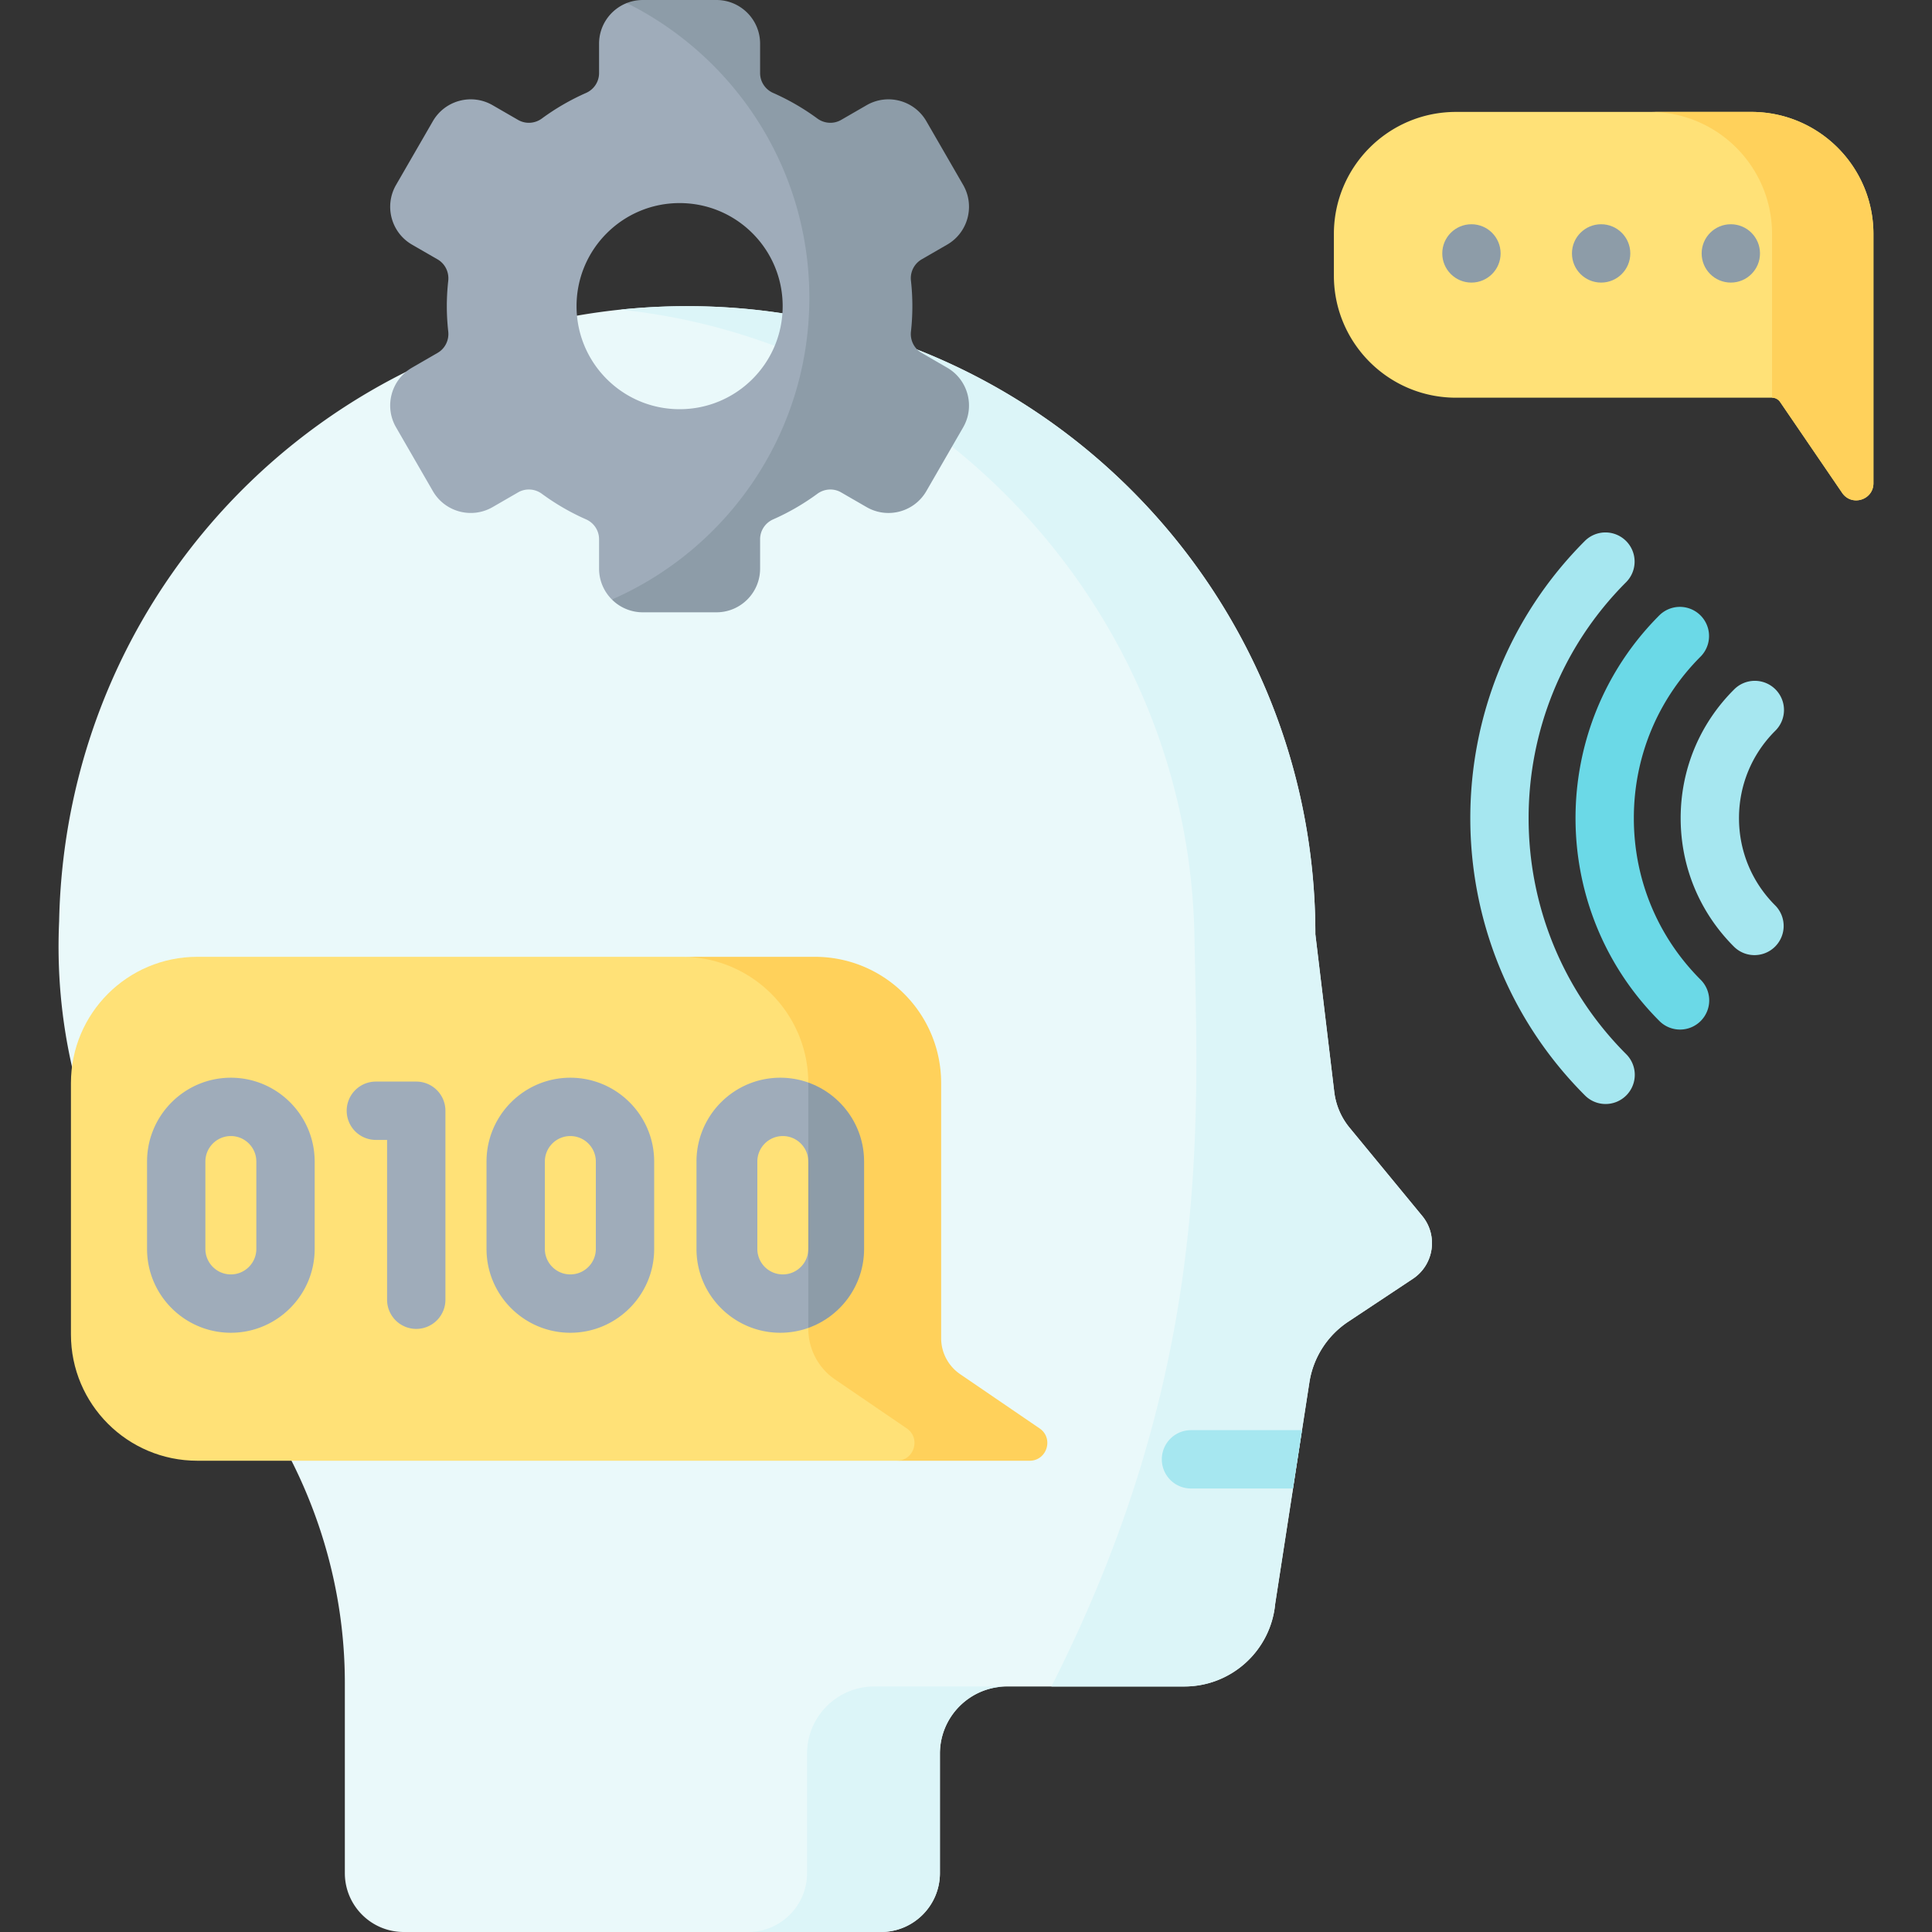
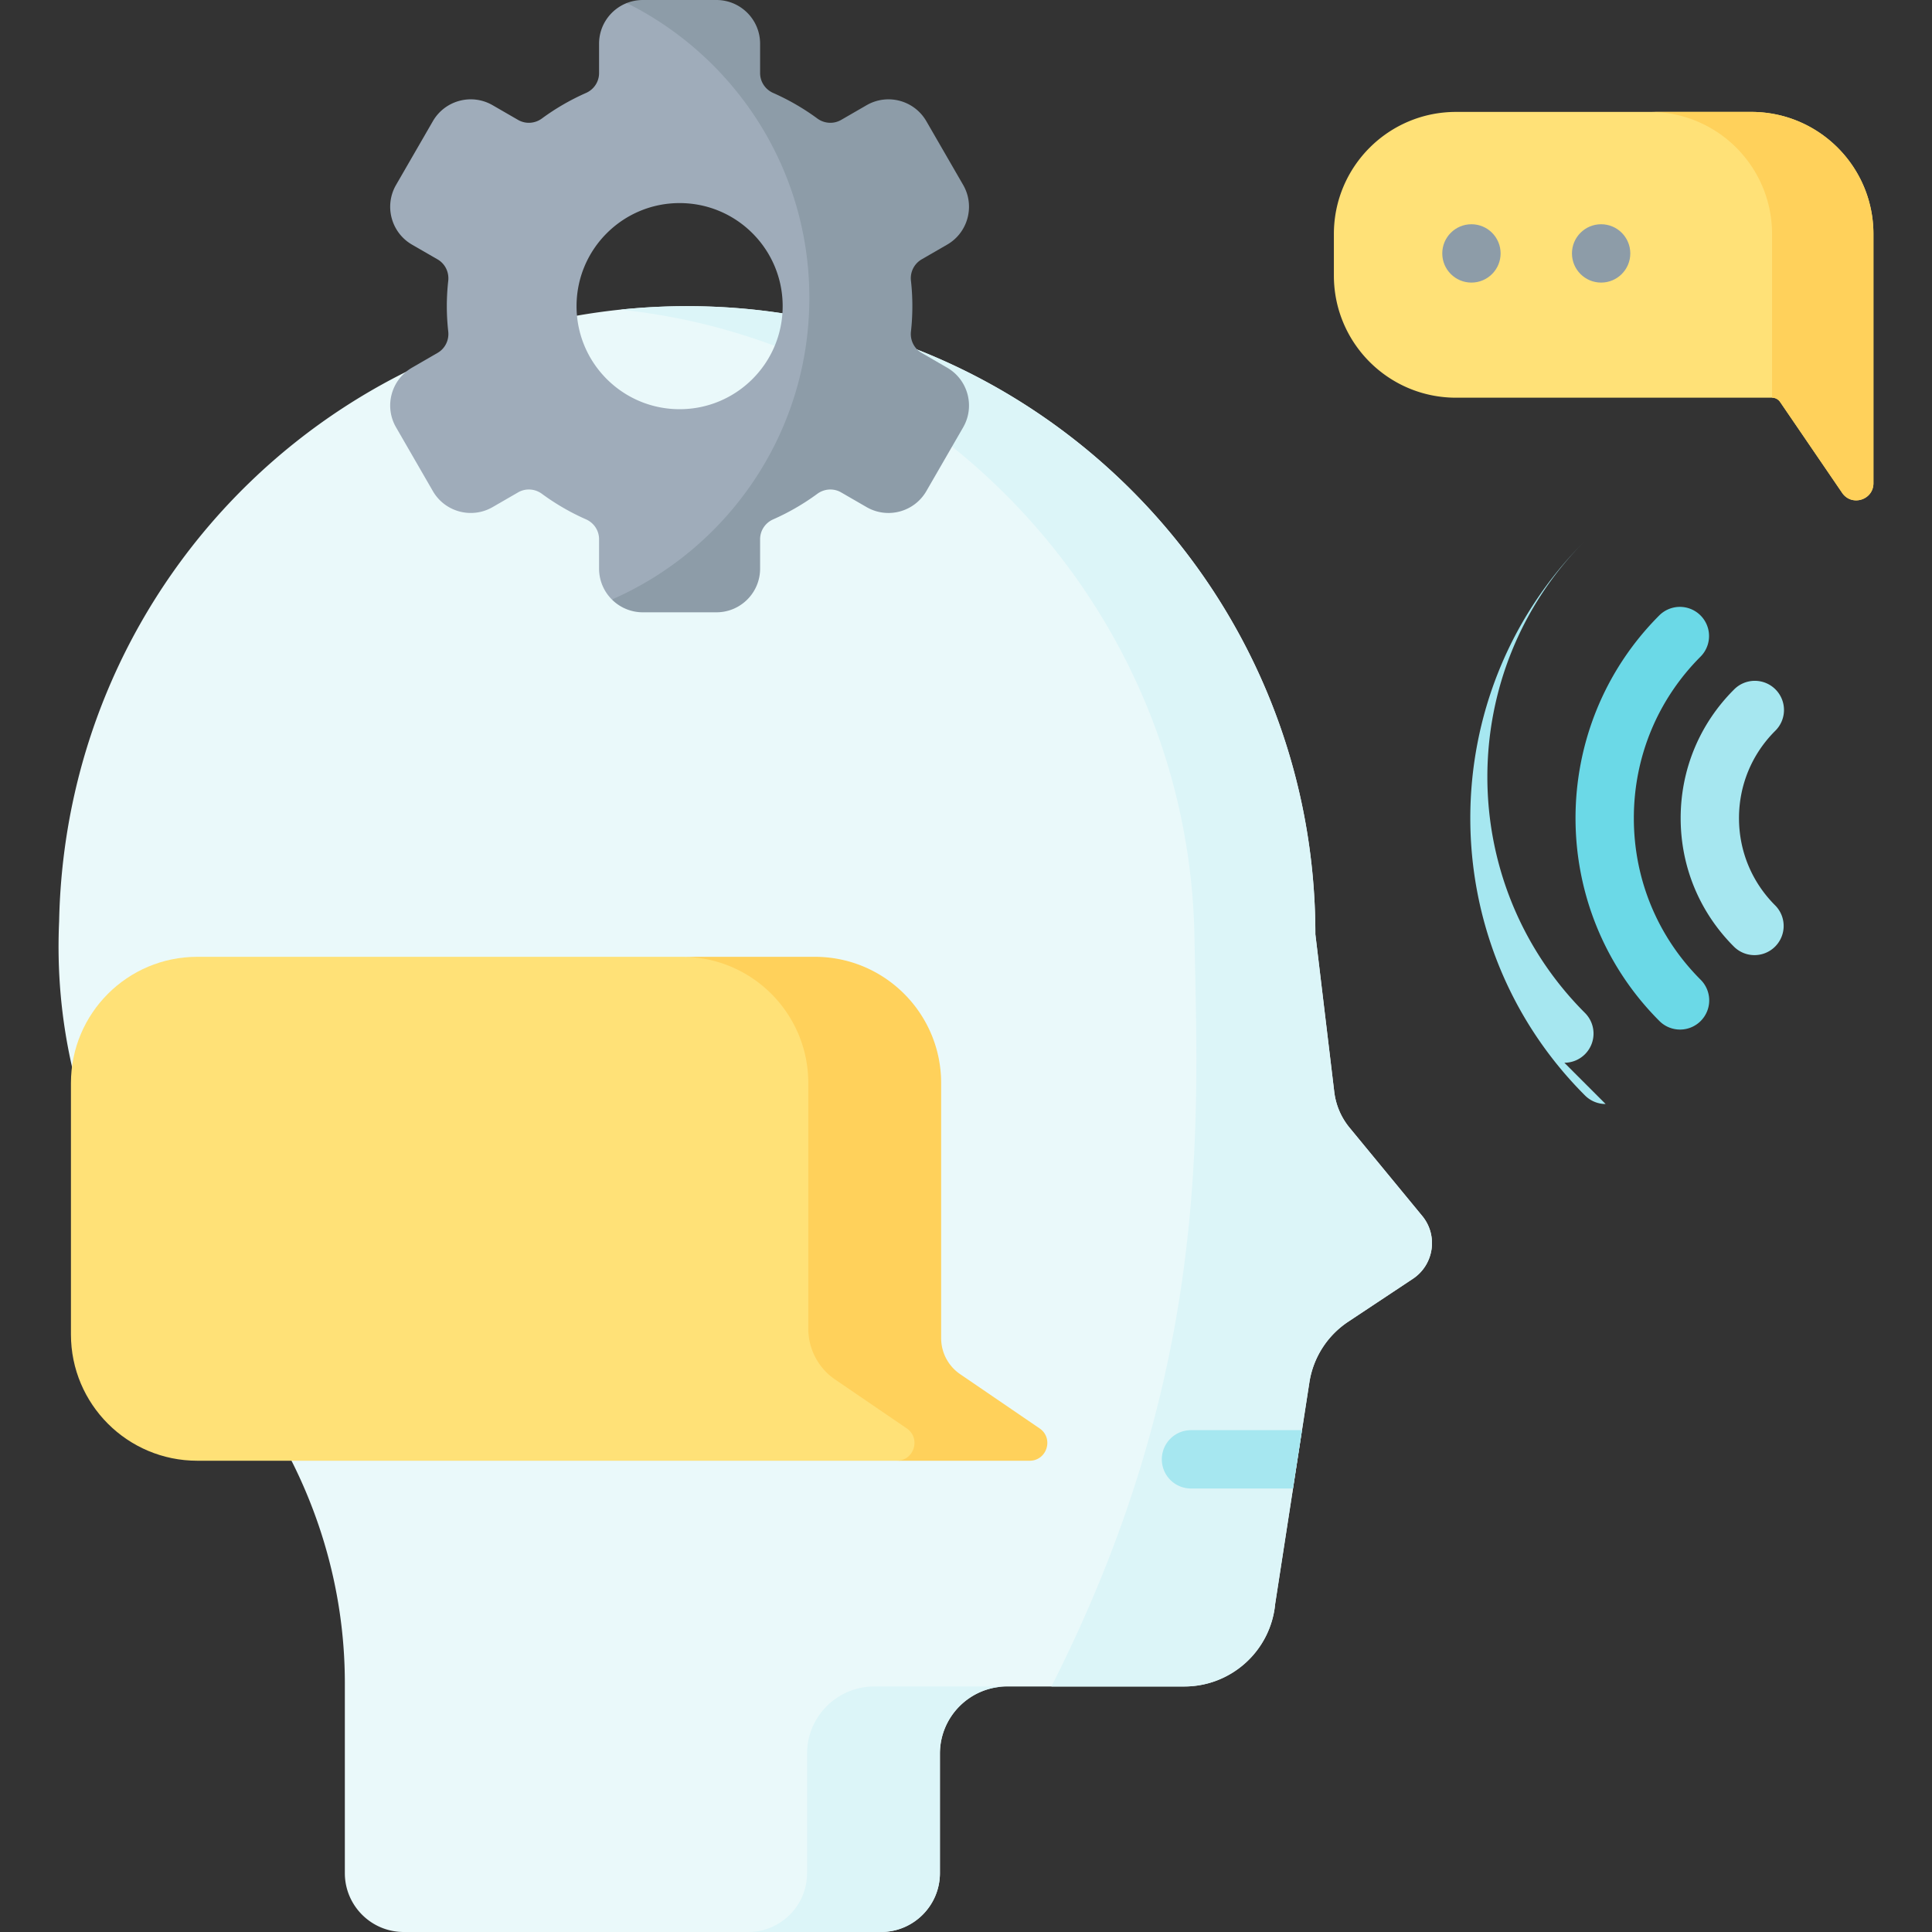
<svg xmlns="http://www.w3.org/2000/svg" width="512" height="512" x="0" y="0" viewBox="0 0 512 512" style="enable-background:new 0 0 512 512" xml:space="preserve" class="">
  <rect x="0" y="0" width="512" height="512" fill="#333333" stroke="none" />
  <g>
    <path fill="#eaf9fa" d="m374.424 338.899-17.129 11.368a23.63 23.63 0 0 0-10.296 16.098l-1.958 12.646-2.381 15.459-4.72 30.547c-1.175 12.429-11.615 21.921-24.096 21.921H266.89c-9.832 0-17.799 7.977-17.799 17.799v31.65c0 8.616-6.998 15.614-15.614 15.614H107.001c-8.626 0-15.614-6.998-15.614-15.614V446.02c0-25.302-7.472-49.779-20.942-70.854-30.867-37.154-57.158-77.893-54.777-130.991C17.513 152.307 92.531 79.896 184.41 81.153c90.879 1.216 164.176 75.276 164.176 166.454l5.009 41.76a18.302 18.302 0 0 0 4.061 9.492l19.242 23.374c4.287 5.185 3.122 12.945-2.474 16.666z" opacity="1" data-original="#eaf9fa" />
    <g fill="#dcf5f8">
      <path d="M213.881 464.737v31.646c0 8.624-6.991 15.615-15.615 15.615h35.207c8.624 0 15.615-6.991 15.615-15.615v-31.646c0-9.826 7.966-17.803 17.803-17.803h-35.207c-9.836 0-17.803 7.977-17.803 17.803zM376.902 322.23l-19.251-23.375a18.36 18.36 0 0 1-4.058-9.49l-5.002-41.756c0-91.175-73.299-165.239-164.185-166.458a170.13 170.13 0 0 0-19.968.908c83.699 8.757 150.419 79.808 152.097 165.809.988 50.651 4.505 115.439-37.9 199.067h35.207c12.482 0 22.918-9.485 24.096-21.915l9.059-58.656a23.656 23.656 0 0 1 10.299-16.1l17.127-11.366c5.6-3.721 6.757-11.481 2.479-16.668z" fill="#dcf5f8" opacity="1" data-original="#dcf5f8" class="" />
    </g>
    <path fill="#ffe177" d="m488.189 130.613-16.45-24.095a2.575 2.575 0 0 0-2.127-1.123h-83.753c-17.876 0-32.367-14.491-32.367-32.367V62.026c0-17.876 14.491-32.367 32.367-32.367h78.252c17.876 0 32.367 14.491 32.367 32.367v66.027c0 4.466-5.771 6.248-8.289 2.56z" opacity="1" data-original="#ffe177" />
    <path fill="#ffd15b" d="M496.481 62.027v66.031c0 4.462-5.771 6.245-8.296 2.556l-16.445-24.096a2.576 2.576 0 0 0-2.127-1.124V62.027c0-17.881-14.49-32.371-32.361-32.371h26.858c17.878-.001 32.371 14.493 32.371 32.371z" opacity="1" data-original="#ffd15b" />
    <path fill="#ffe177" d="M252.999 378.54s-17.027-20.093-17.027-23.906l-11.217-67.592c0-18.488-8.125-33.476-44.021-33.476H52.275c-18.488 0-33.476 14.988-33.476 33.476v66.59c0 18.488 14.988 33.476 33.476 33.476l185.369.005c8.777-.001 19.169-5.969 15.355-8.573z" opacity="1" data-original="#ffe177" />
    <path fill="#ffd15b" d="M272.849 387.112h-35.206c4.617 0 6.462-5.978 2.649-8.575l-18.986-12.962a16.277 16.277 0 0 1-7.099-13.442V287.04c0-18.489-14.985-33.474-33.474-33.474h35.206c18.487 0 33.474 14.987 33.474 33.474v67.594c0 3.813 1.884 7.381 5.033 9.531l21.051 14.373c3.814 2.597 1.97 8.574-2.648 8.574z" opacity="1" data-original="#ffd15b" />
-     <path fill="#a6e7f0" d="M425.504 292.571a7.703 7.703 0 0 1-5.466-2.264c-40.523-40.524-40.523-106.461 0-146.985a7.73 7.73 0 0 1 10.932 10.931c-34.496 34.497-34.496 90.626 0 125.123a7.73 7.73 0 0 1-5.466 13.195z" opacity="1" data-original="#a6e7f0" />
+     <path fill="#a6e7f0" d="M425.504 292.571a7.703 7.703 0 0 1-5.466-2.264c-40.523-40.524-40.523-106.461 0-146.985c-34.496 34.497-34.496 90.626 0 125.123a7.73 7.73 0 0 1-5.466 13.195z" opacity="1" data-original="#a6e7f0" />
    <path fill="#6bd9e7" d="M445.23 272.844a7.709 7.709 0 0 1-5.466-2.264c-29.646-29.646-29.645-77.885.001-107.531a7.73 7.73 0 0 1 10.932 10.931c-11.421 11.421-17.712 26.633-17.712 42.835 0 16.201 6.289 31.413 17.711 42.834a7.73 7.73 0 0 1-5.466 13.195z" opacity="1" data-original="#6bd9e7" />
    <path fill="#a6e7f0" d="M464.958 253.117a7.7 7.7 0 0 1-5.465-2.264c-9.093-9.092-14.1-21.181-14.1-34.039s5.007-24.947 14.1-34.038a7.73 7.73 0 1 1 10.93 10.931c-6.172 6.172-9.571 14.379-9.571 23.107 0 8.729 3.4 16.936 9.571 23.107a7.73 7.73 0 0 1-5.465 13.196z" opacity="1" data-original="#a6e7f0" />
-     <path fill="#9facba" d="M110.311 352.171a7.73 7.73 0 0 1-7.73-7.73V302.09h-2.974a7.73 7.73 0 0 1 0-15.46h10.704a7.73 7.73 0 0 1 7.73 7.73v50.08a7.73 7.73 0 0 1-7.73 7.731zM61.18 285.606c-12.244 0-22.21 9.966-22.21 22.22v23.158c0 12.244 9.966 22.21 22.21 22.21s22.21-9.966 22.21-22.21v-23.158c0-12.254-9.966-22.22-22.21-22.22zm6.751 45.378c0 3.72-3.03 6.75-6.751 6.75-3.72 0-6.751-3.03-6.751-6.75v-23.158c0-3.731 3.03-6.761 6.751-6.761s6.751 3.03 6.751 6.761zM151.142 285.606c-12.244 0-22.21 9.966-22.21 22.22v23.158c0 12.244 9.966 22.21 22.21 22.21 12.254 0 22.22-9.966 22.22-22.21v-23.158c0-12.254-9.966-22.22-22.22-22.22zm6.761 45.378c0 3.72-3.03 6.75-6.761 6.75-3.72 0-6.751-3.03-6.751-6.75v-23.158c0-3.731 3.03-6.761 6.751-6.761a6.765 6.765 0 0 1 6.761 6.761zM214.205 286.884a22.125 22.125 0 0 0-7.42-1.278c-12.254 0-22.21 9.966-22.21 22.22v23.158c0 12.244 9.956 22.21 22.21 22.21 2.597 0 5.101-.453 7.42-1.278L223.4 319.4zm0 44.1c0 3.72-3.03 6.75-6.751 6.75a6.754 6.754 0 0 1-6.751-6.75v-23.158c0-3.731 3.02-6.761 6.751-6.761 3.72 0 6.751 3.03 6.751 6.761l1.07 9.812z" opacity="1" data-original="#9facba" />
-     <path fill="#8d9ca8" d="M228.995 307.826v23.158c0 9.647-6.184 17.871-14.789 20.932v-65.031c8.605 3.06 14.789 11.294 14.789 20.941z" opacity="1" data-original="#8d9ca8" class="" />
    <path fill="#a6e7f0" d="m345.041 379.01-2.381 15.459h-27.033a7.726 7.726 0 0 1-7.73-7.73 7.72 7.72 0 0 1 7.73-7.73h29.414z" opacity="1" data-original="#a6e7f0" />
    <g fill="#8d9ca8">
      <circle cx="389.946" cy="67.158" r="7.73" fill="#8d9ca8" opacity="1" data-original="#8d9ca8" class="" />
      <circle cx="424.315" cy="67.158" r="7.73" fill="#8d9ca8" opacity="1" data-original="#8d9ca8" class="" />
-       <circle cx="458.685" cy="67.158" r="7.73" fill="#8d9ca8" opacity="1" data-original="#8d9ca8" class="" />
    </g>
    <path fill="#9facba" d="M228.309 83.907c0-2.267-17.526-47.521-27.857-60.067-1.458-1.771-20.349-20.99-34.345-23.036-4.298 1.69-7.348 5.874-7.348 10.78v7.791c0 2.298-1.371 4.349-3.473 5.266a62.036 62.036 0 0 0-11.677 6.761c-1.845 1.36-4.318 1.525-6.307.381l-6.761-3.906c-5.545-3.195-12.625-1.299-15.83 4.246l-9.75 16.881c-3.205 5.545-1.299 12.635 4.236 15.83l6.771 3.906c1.989 1.154 3.071 3.38 2.824 5.658a60.754 60.754 0 0 0-.381 6.73c0 2.278.134 4.525.381 6.74.247 2.278-.835 4.504-2.824 5.648l-6.771 3.916c-5.534 3.195-7.441 10.285-4.236 15.82l9.75 16.892c3.205 5.545 10.286 7.441 15.83 4.246l6.761-3.906c1.989-1.154 4.463-.979 6.307.381a61.973 61.973 0 0 0 11.677 6.761c2.102.917 3.473 2.968 3.473 5.266v7.791c0 3.195 1.299 6.101 3.401 8.193 12.756.248 26.048-9.753 26.048-9.753 15.795-8.922 40.101-62.939 40.101-65.216zm-75.517-2.777c0-15.078 12.223-27.311 27.311-27.311s27.311 12.233 27.311 27.311c0 15.088-12.223 27.311-27.311 27.311s-27.311-12.223-27.311-27.311z" opacity="1" data-original="#9facba" />
    <path fill="#8d9ca8" d="m255.245 113.254-9.75 16.892c-3.205 5.545-10.286 7.441-15.83 4.246l-6.761-3.906c-1.989-1.154-4.462-.979-6.307.381a61.973 61.973 0 0 1-11.677 6.761c-2.102.917-3.483 2.968-3.483 5.266v7.791c0 6.4-5.184 11.584-11.584 11.584h-19.499a11.568 11.568 0 0 1-8.193-3.391c30.795-13.47 52.324-44.193 52.324-79.955 0-34.216-19.705-63.815-48.377-78.11v-.01A11.668 11.668 0 0 1 170.353 0h19.499c6.4 0 11.584 5.184 11.584 11.584v7.791c0 2.298 1.381 4.349 3.483 5.266a62.036 62.036 0 0 1 11.677 6.761c1.845 1.36 4.318 1.525 6.307.381l6.761-3.906c5.545-3.195 12.625-1.299 15.83 4.246l9.75 16.881c3.195 5.545 1.299 12.635-4.246 15.83l-6.761 3.906a5.776 5.776 0 0 0-2.824 5.658c.247 2.216.371 4.463.371 6.73 0 2.278-.124 4.525-.371 6.74-.258 2.278.835 4.504 2.824 5.648l6.761 3.916c5.545 3.197 7.442 10.287 4.247 15.822z" opacity="1" data-original="#8d9ca8" class="" />
  </g>
</svg>